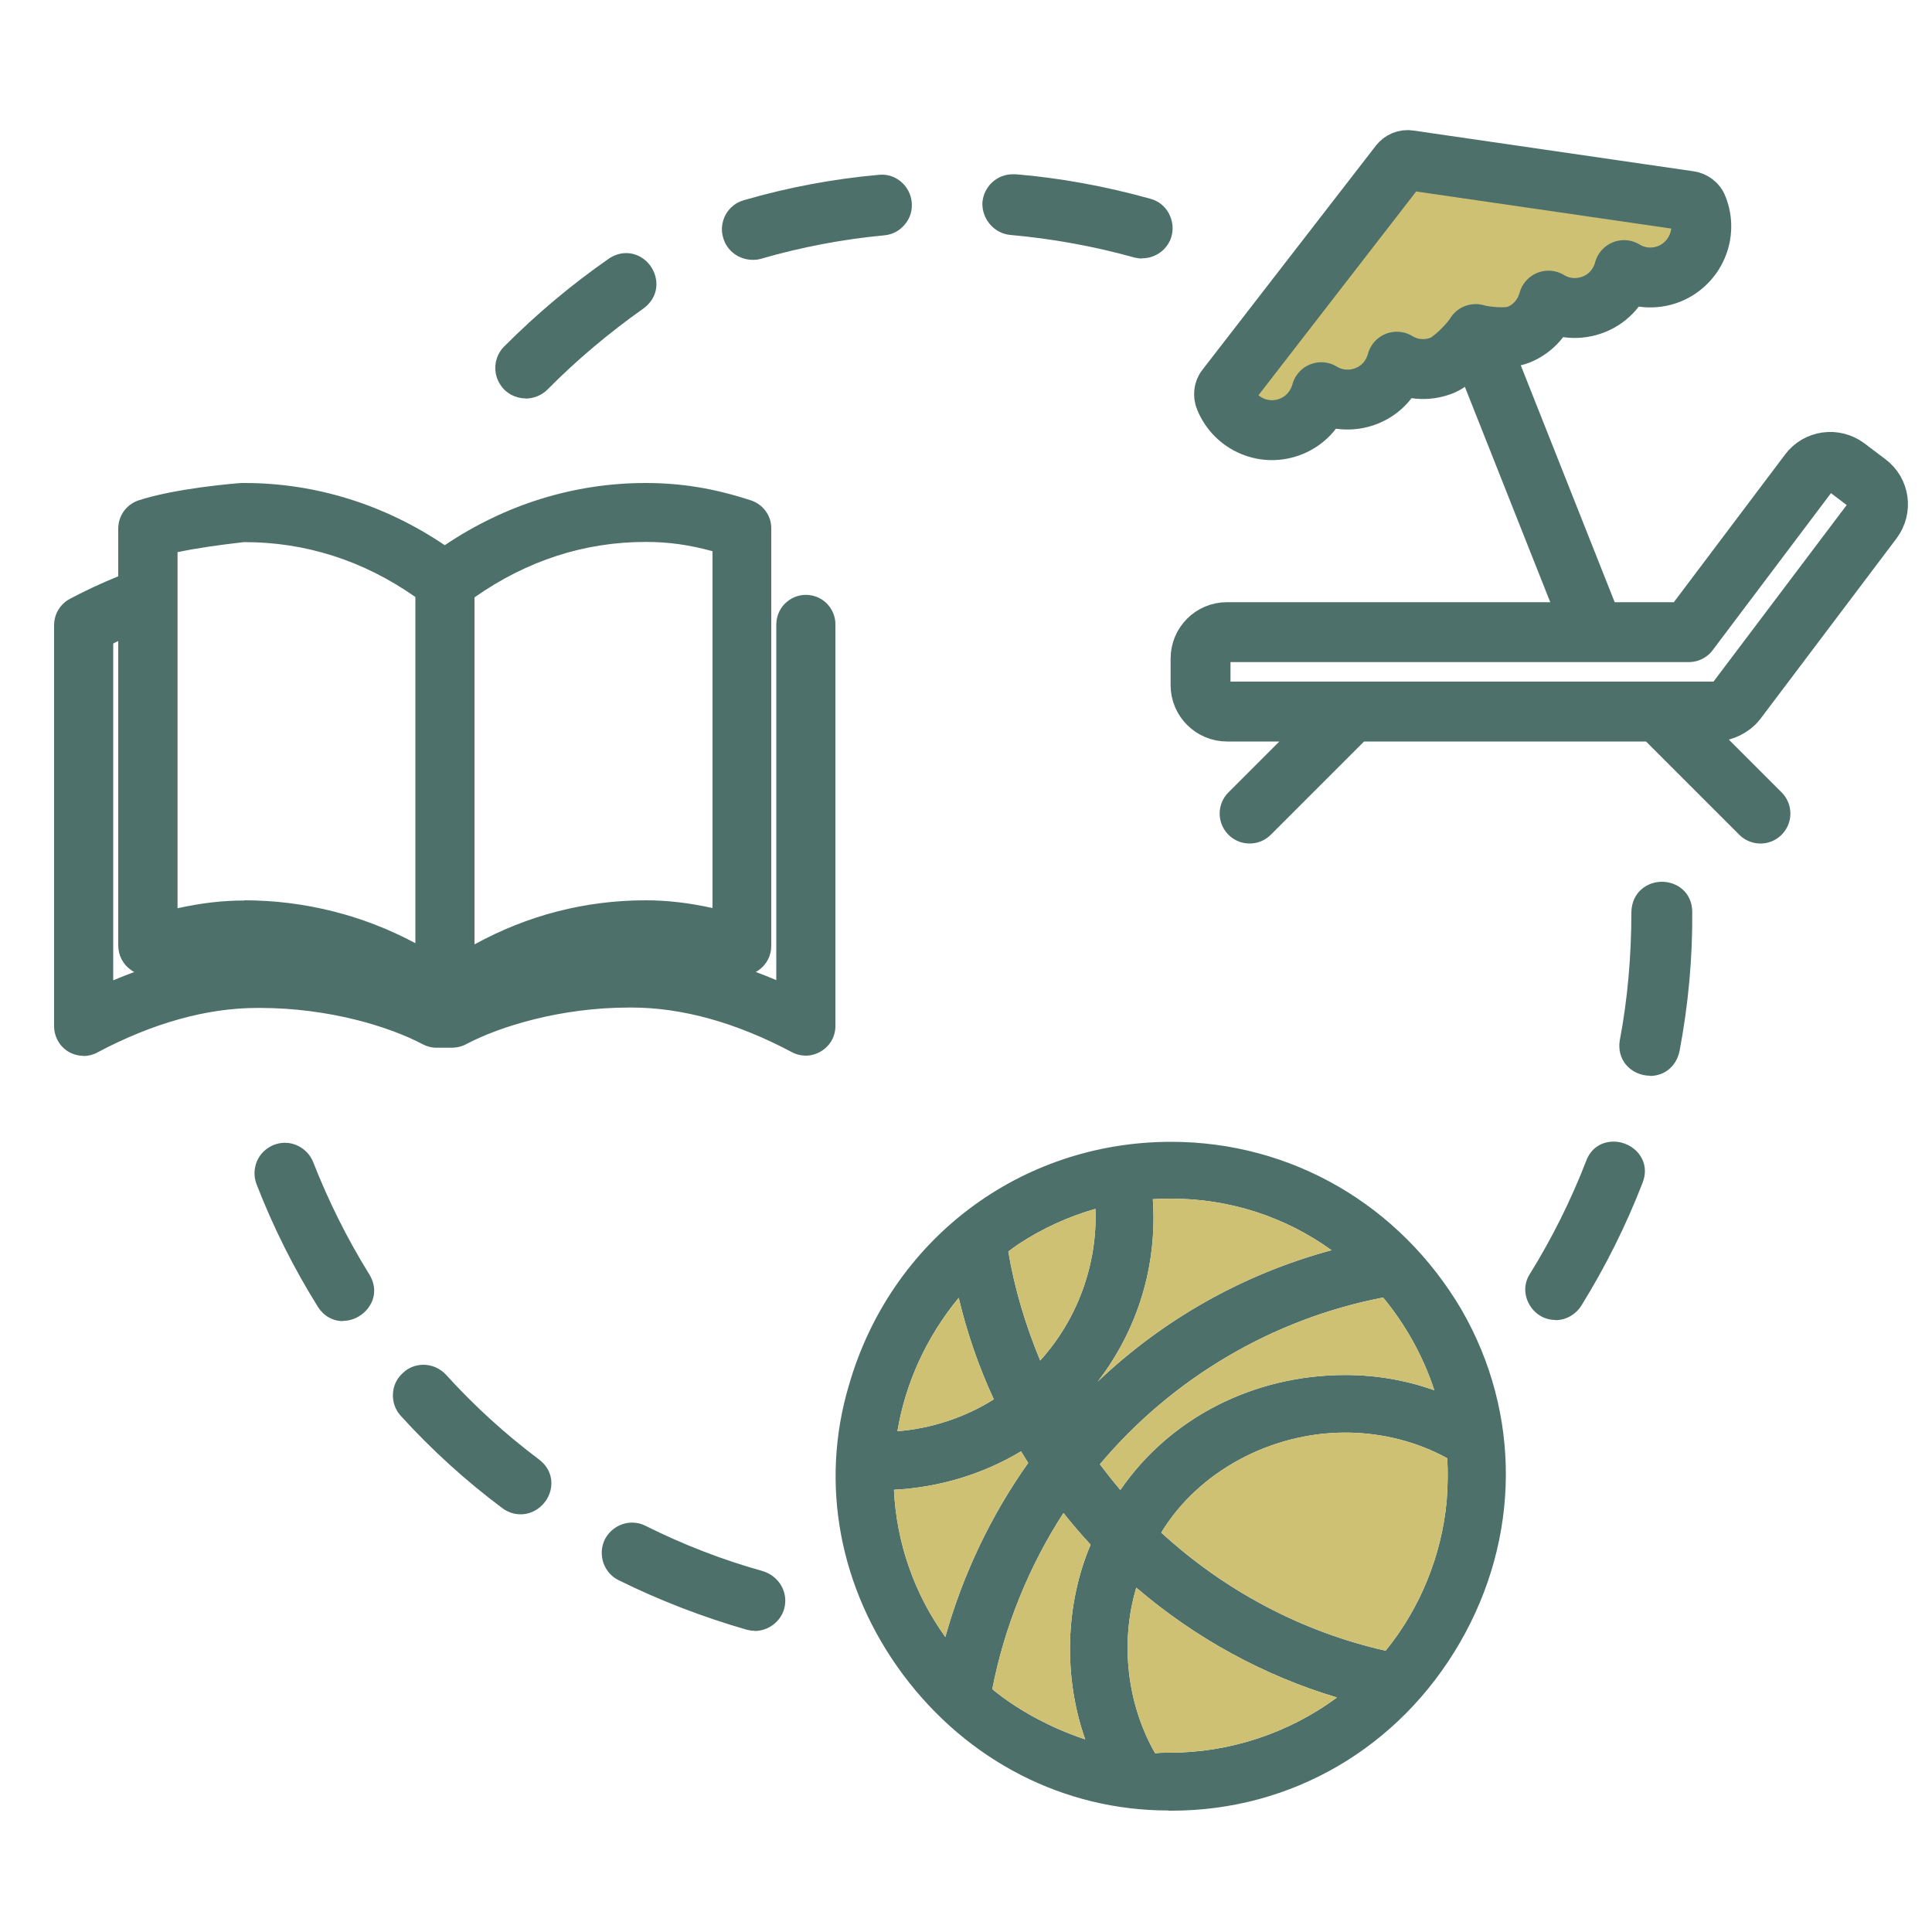
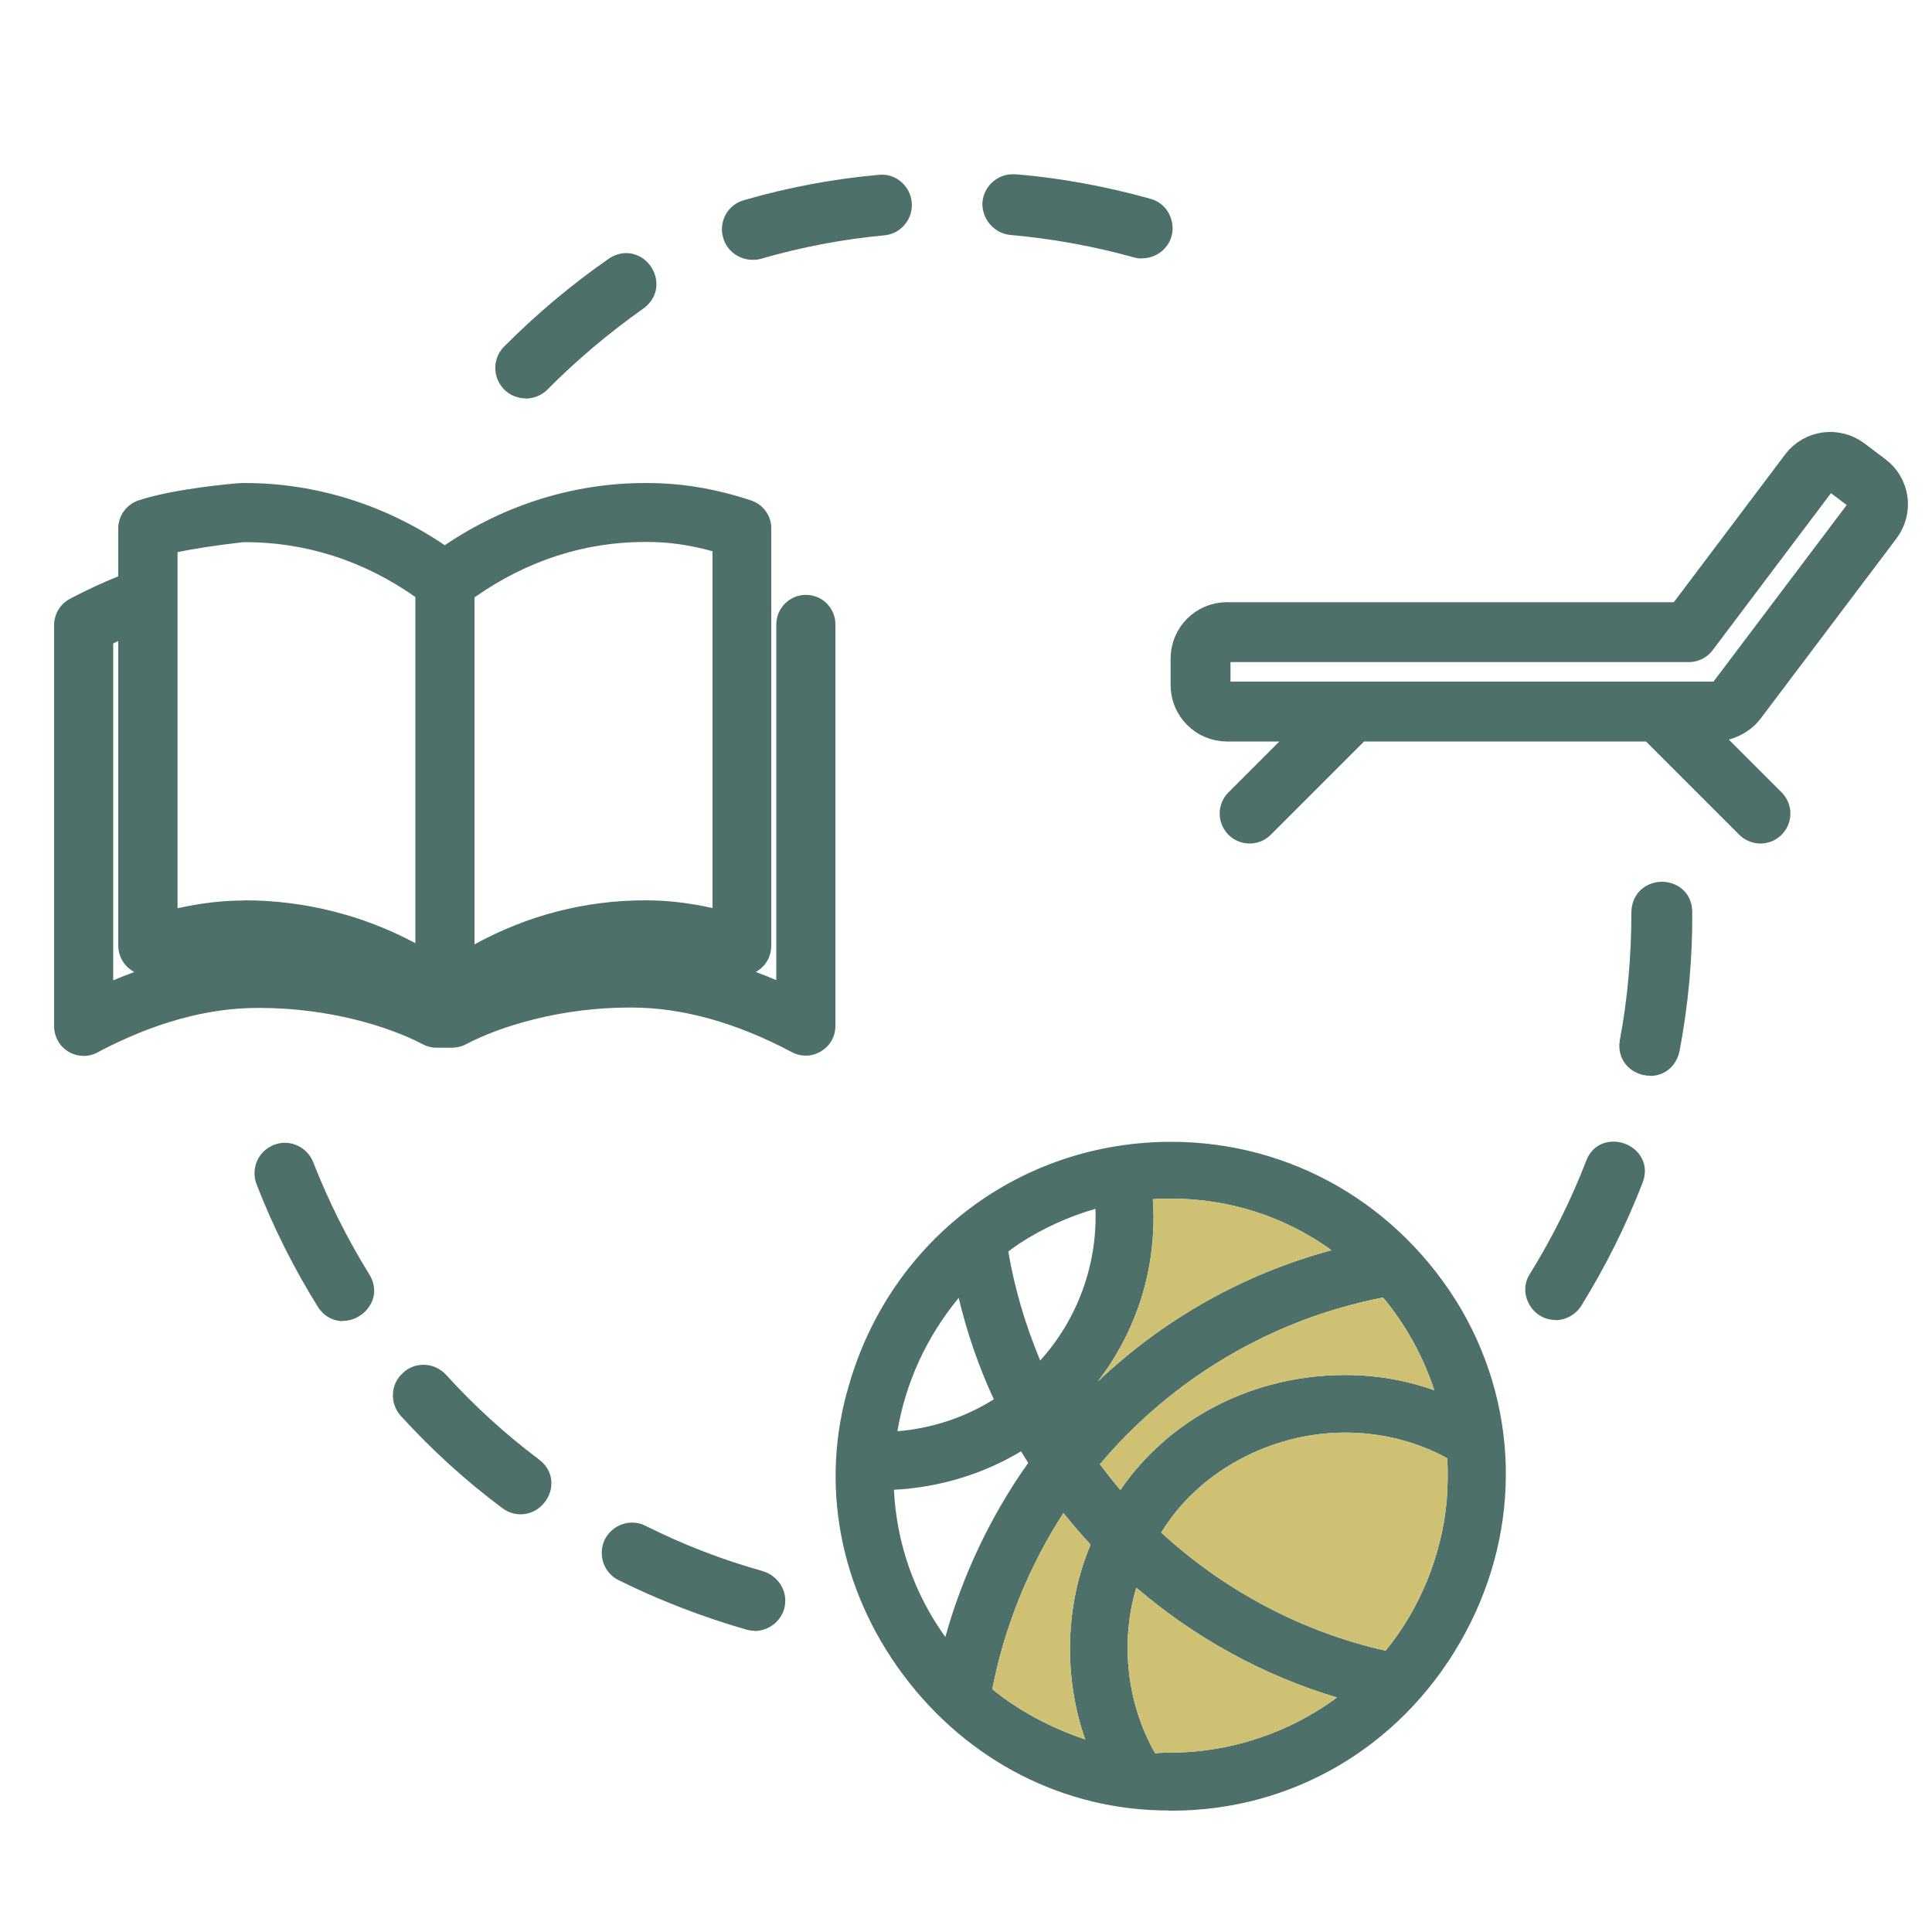
<svg xmlns="http://www.w3.org/2000/svg" id="Isolation_Mode" data-name="Isolation Mode" viewBox="0 0 100 100">
  <defs>
    <style>      .cls-1 {        fill: none;      }      .cls-1, .cls-2 {        fill-rule: evenodd;        stroke: #4d706b;        stroke-linecap: round;        stroke-linejoin: round;        stroke-width: 3.1px;      }      .cls-3, .cls-2 {        fill: #cec174;      }      .cls-4 {        fill: #4d706b;      }    </style>
  </defs>
  <g>
    <g>
-       <path class="cls-2" d="M76.38,17.29c-.28.47-1.18,1.39-1.73,1.62-.8.32-1.67.23-2.35-.19-.21.78-.76,1.45-1.56,1.77-.8.32-1.67.23-2.35-.19-.21.77-.76,1.45-1.56,1.77-1.35.55-2.88-.1-3.43-1.45-.04-.09-.05-.18-.04-.28.01-.1.05-.19.11-.26l8.97-11.59c.12-.15.3-.23.49-.2l14.51,2.11c.09.01.18.05.26.11.08.06.14.14.17.23.54,1.35-.12,2.88-1.46,3.43-.8.32-1.67.23-2.35-.19-.21.78-.76,1.45-1.56,1.77-.8.32-1.67.23-2.35-.19-.21.77-.76,1.45-1.56,1.77-.55.22-1.65.11-2.18-.03l5.76,14.53-5.76-14.53Z" />
      <path class="cls-1" d="M91.12,42.11l-5.28-5.28h-15.88l-5.28,5.28,5.28-5.28h-6.45c-.75,0-1.37-.61-1.37-1.37v-1.37c0-.76.61-1.37,1.36-1.37h23.91l6.23-8.27c.45-.6,1.31-.72,1.92-.27l1.1.83c.61.46.72,1.31.27,1.92l-7.06,9.36c-.22.29-.71.54-1.09.54h-2.94" />
    </g>
    <path class="cls-4" d="M60.47,93.71c-5.39,0-10.39-2.56-13.72-7.02-3.31-4.44-4.33-9.9-2.81-14.99,2.17-7.54,8.87-12.6,16.68-12.6,6.21,0,11.84,3.26,15.04,8.71,3.08,5.36,3.04,11.8-.1,17.22-3.15,5.44-8.72,8.69-14.91,8.69h-.19ZM58.81,82.19c-.84,2.82-.48,6.01.98,8.56.13-.02.3-.03.48-.03.08,0,.16,0,.25,0,3.12,0,6.19-1.01,8.68-2.86-3.77-1.12-7.35-3.08-10.38-5.68ZM55.04,78.32c-1.79,2.76-3.06,5.91-3.68,9.11,1.26,1.04,2.97,1.99,4.81,2.6-1.14-3.23-1.04-6.98.28-10.08-.51-.55-.97-1.09-1.4-1.63ZM60.11,79.33c3.29,3.02,7.3,5.14,11.61,6.11,1.78-2.18,2.9-4.93,3.16-7.75.06-.8.07-1.52.03-2.21-1.52-.84-3.37-1.33-5.27-1.33-3.89,0-7.62,2.03-9.53,5.17ZM46.27,77.1c.13,2.76,1.05,5.39,2.66,7.63.89-3.2,2.37-6.31,4.29-9.01-.13-.2-.25-.41-.37-.6-1.98,1.19-4.25,1.87-6.58,1.99ZM56.93,75.79c.34.45.69.9,1.06,1.33,2.56-3.73,6.9-5.95,11.64-5.95,1.61,0,3.15.27,4.61.79-.57-1.75-1.49-3.4-2.65-4.8-5.7,1.1-10.9,4.16-14.66,8.63ZM49.62,67.18c-1.66,2.01-2.75,4.39-3.17,6.9,1.75-.14,3.47-.7,4.99-1.65-.78-1.68-1.39-3.45-1.82-5.26ZM59.67,62.07c.24,3.43-.78,6.75-2.85,9.44,3.41-3.24,7.55-5.57,12.1-6.8-2.43-1.75-5.3-2.67-8.33-2.67-.29,0-.59.01-.93.03ZM52.19,64.78c.32,1.9.88,3.79,1.65,5.64,1.93-2.13,2.97-4.98,2.86-7.85-1.41.4-2.77,1.03-3.96,1.81-.19.13-.37.26-.55.4ZM39.06,84.41c-.13,0-.26-.02-.39-.05-2.36-.68-4.59-1.55-6.65-2.57-.37-.18-.65-.5-.79-.9-.13-.4-.11-.82.07-1.2.28-.54.82-.88,1.42-.88.24,0,.47.05.68.16,1.96.98,4,1.77,6.08,2.35.85.26,1.34,1.11,1.11,1.95-.19.67-.82,1.15-1.54,1.15ZM26.94,78.38c-.33,0-.66-.11-.94-.32-1.89-1.41-3.66-3.02-5.26-4.78-.28-.31-.43-.73-.4-1.15.02-.42.21-.8.53-1.08.27-.26.65-.41,1.05-.41.44,0,.86.19,1.16.51,1.45,1.6,3.07,3.08,4.83,4.4.55.42.76,1.07.55,1.71-.22.66-.84,1.12-1.5,1.12ZM17.75,68.38c-.52,0-.99-.26-1.29-.73-1.24-1.98-2.31-4.11-3.18-6.35-.15-.39-.14-.81.02-1.2.17-.39.48-.68.87-.84.18-.07.38-.11.57-.11.64,0,1.23.4,1.47,1,.79,2.02,1.77,3.98,2.91,5.82.31.51.33,1.08.05,1.56-.29.51-.85.84-1.43.84ZM80.5,68.32c-.57,0-1.09-.32-1.37-.85-.27-.52-.24-1.1.08-1.57,1.12-1.81,2.1-3.77,2.89-5.81.23-.63.76-1,1.42-1,.54,0,1.06.27,1.36.7.29.42.34.92.14,1.43-.86,2.22-1.93,4.36-3.17,6.36-.29.46-.8.75-1.33.75h-.02ZM85.41,55.68c-.48,0-.94-.21-1.24-.56-.29-.34-.41-.8-.33-1.27.4-2.11.6-4.35.6-6.65.03-1.03.82-1.56,1.58-1.56s1.56.53,1.57,1.55c.02,2.37-.2,4.81-.66,7.23-.17.77-.77,1.27-1.53,1.27ZM27.21,20.62c-.53,0-1.02-.26-1.3-.69-.42-.61-.35-1.45.17-1.98,1.7-1.71,3.53-3.24,5.43-4.56.28-.19.59-.29.9-.29.67,0,1.28.46,1.49,1.13.21.66-.02,1.32-.6,1.74-1.78,1.26-3.46,2.67-4.97,4.2-.29.29-.71.46-1.13.46ZM38.97,13.45c-.72,0-1.36-.47-1.54-1.15-.12-.39-.07-.82.13-1.19.2-.37.55-.64.95-.75,2.27-.66,4.61-1.1,6.97-1.31.04,0,.11-.01.17-.01.79,0,1.46.62,1.54,1.42.04.42-.08.83-.35,1.15-.27.33-.64.53-1.06.57-2.15.2-4.31.61-6.41,1.22-.15.04-.28.05-.41.05ZM59.11,13.38c-.13,0-.26-.02-.39-.05-2.11-.59-4.28-.98-6.43-1.17-.85-.08-1.49-.85-1.44-1.7.08-.82.76-1.44,1.57-1.44.02,0,.14,0,.16,0,2.29.19,4.64.62,6.97,1.27.4.11.74.37.94.74s.26.79.15,1.19c-.18.67-.81,1.15-1.52,1.15Z" />
  </g>
  <path class="cls-4" d="M4.33,54.65c-.27,0-.54-.07-.78-.21-.46-.27-.74-.77-.75-1.3v-20.78c0-.57.31-1.09.81-1.36.83-.44,1.67-.83,2.51-1.17v-2.47c0-.66.42-1.25,1.05-1.46,1.88-.62,4.98-.88,5.33-.9h.16c3.66,0,7.24,1.11,10.36,3.22,3.13-2.11,6.71-3.22,10.39-3.22,1.87,0,3.56.28,5.46.9.63.21,1.06.79,1.05,1.46v21.6c0,.49-.23.95-.63,1.24-.06.04-.11.08-.17.11.35.13.71.27,1.06.42v-18.39c0-.4.15-.8.44-1.09.3-.3.68-.46,1.09-.46s.8.16,1.09.45c.29.3.45.7.44,1.1v20.77c0,.54-.28,1.03-.75,1.31-.24.14-.51.22-.78.22-.25,0-.5-.06-.72-.18-2.88-1.53-5.68-2.31-8.3-2.31h-.11c-3.58,0-6.71.98-8.44,1.89-.21.12-.46.18-.71.19h-.84c-.26,0-.51-.07-.73-.19-1.71-.9-4.83-1.87-8.41-1.87h-.12c-2.62,0-5.42.78-8.3,2.31-.22.12-.47.18-.72.18ZM5.86,50.74c.37-.15.73-.3,1.09-.43-.07-.03-.13-.07-.19-.12-.4-.28-.63-.74-.64-1.23v-15.78c-.09.04-.18.08-.26.13v17.42ZM24.56,48.88c2.76-1.51,5.73-2.28,8.86-2.28,1.12,0,2.23.13,3.46.4v-18.47c-1.25-.34-2.3-.48-3.46-.48-3.16,0-6.14.96-8.86,2.87v17.96ZM12.64,46.6c3.11,0,6.16.77,8.86,2.22v-17.92c-2.7-1.89-5.68-2.84-8.85-2.84,0,0-.02,0-.03,0-1.32.15-2.55.33-3.43.52v18.43c1.23-.27,2.33-.4,3.46-.4Z" />
  <path class="cls-3" d="M58.81,82.19c-.84,2.82-.48,6.01.98,8.56.13-.02.3-.03.48-.03.08,0,.16,0,.25,0,3.12,0,6.19-1.01,8.68-2.86-3.77-1.12-7.35-3.08-10.38-5.68Z" />
  <path class="cls-3" d="M55.04,78.32c-1.79,2.76-3.06,5.91-3.68,9.11,1.26,1.04,2.97,1.99,4.81,2.6-1.14-3.23-1.04-6.98.28-10.08-.51-.55-.97-1.09-1.4-1.63Z" />
  <path class="cls-3" d="M60.11,79.33c3.29,3.02,7.3,5.14,11.61,6.11,1.78-2.18,2.9-4.93,3.16-7.75.06-.8.07-1.52.03-2.21-1.52-.84-3.37-1.33-5.27-1.33-3.89,0-7.62,2.03-9.53,5.17Z" />
-   <path class="cls-3" d="M46.27,77.1c.13,2.76,1.05,5.39,2.66,7.63.89-3.2,2.37-6.31,4.29-9.01-.13-.2-.25-.41-.37-.6-1.98,1.19-4.25,1.87-6.58,1.99Z" />
  <path class="cls-3" d="M56.93,75.79c.34.45.69.9,1.06,1.33,2.56-3.73,6.9-5.95,11.64-5.95,1.61,0,3.15.27,4.61.79-.57-1.75-1.49-3.4-2.65-4.8-5.7,1.1-10.9,4.16-14.66,8.63Z" />
-   <path class="cls-3" d="M49.62,67.18c-1.66,2.01-2.75,4.39-3.17,6.9,1.75-.14,3.47-.7,4.99-1.65-.78-1.68-1.39-3.45-1.82-5.26Z" />
+   <path class="cls-3" d="M49.62,67.18Z" />
  <path class="cls-3" d="M59.67,62.07c.24,3.43-.78,6.75-2.85,9.44,3.41-3.24,7.55-5.57,12.1-6.8-2.43-1.75-5.3-2.67-8.33-2.67-.29,0-.59.01-.93.03Z" />
-   <path class="cls-3" d="M52.19,64.78c.32,1.9.88,3.79,1.65,5.64,1.93-2.13,2.97-4.98,2.86-7.85-1.41.4-2.77,1.03-3.96,1.81-.19.13-.37.26-.55.4Z" />
</svg>